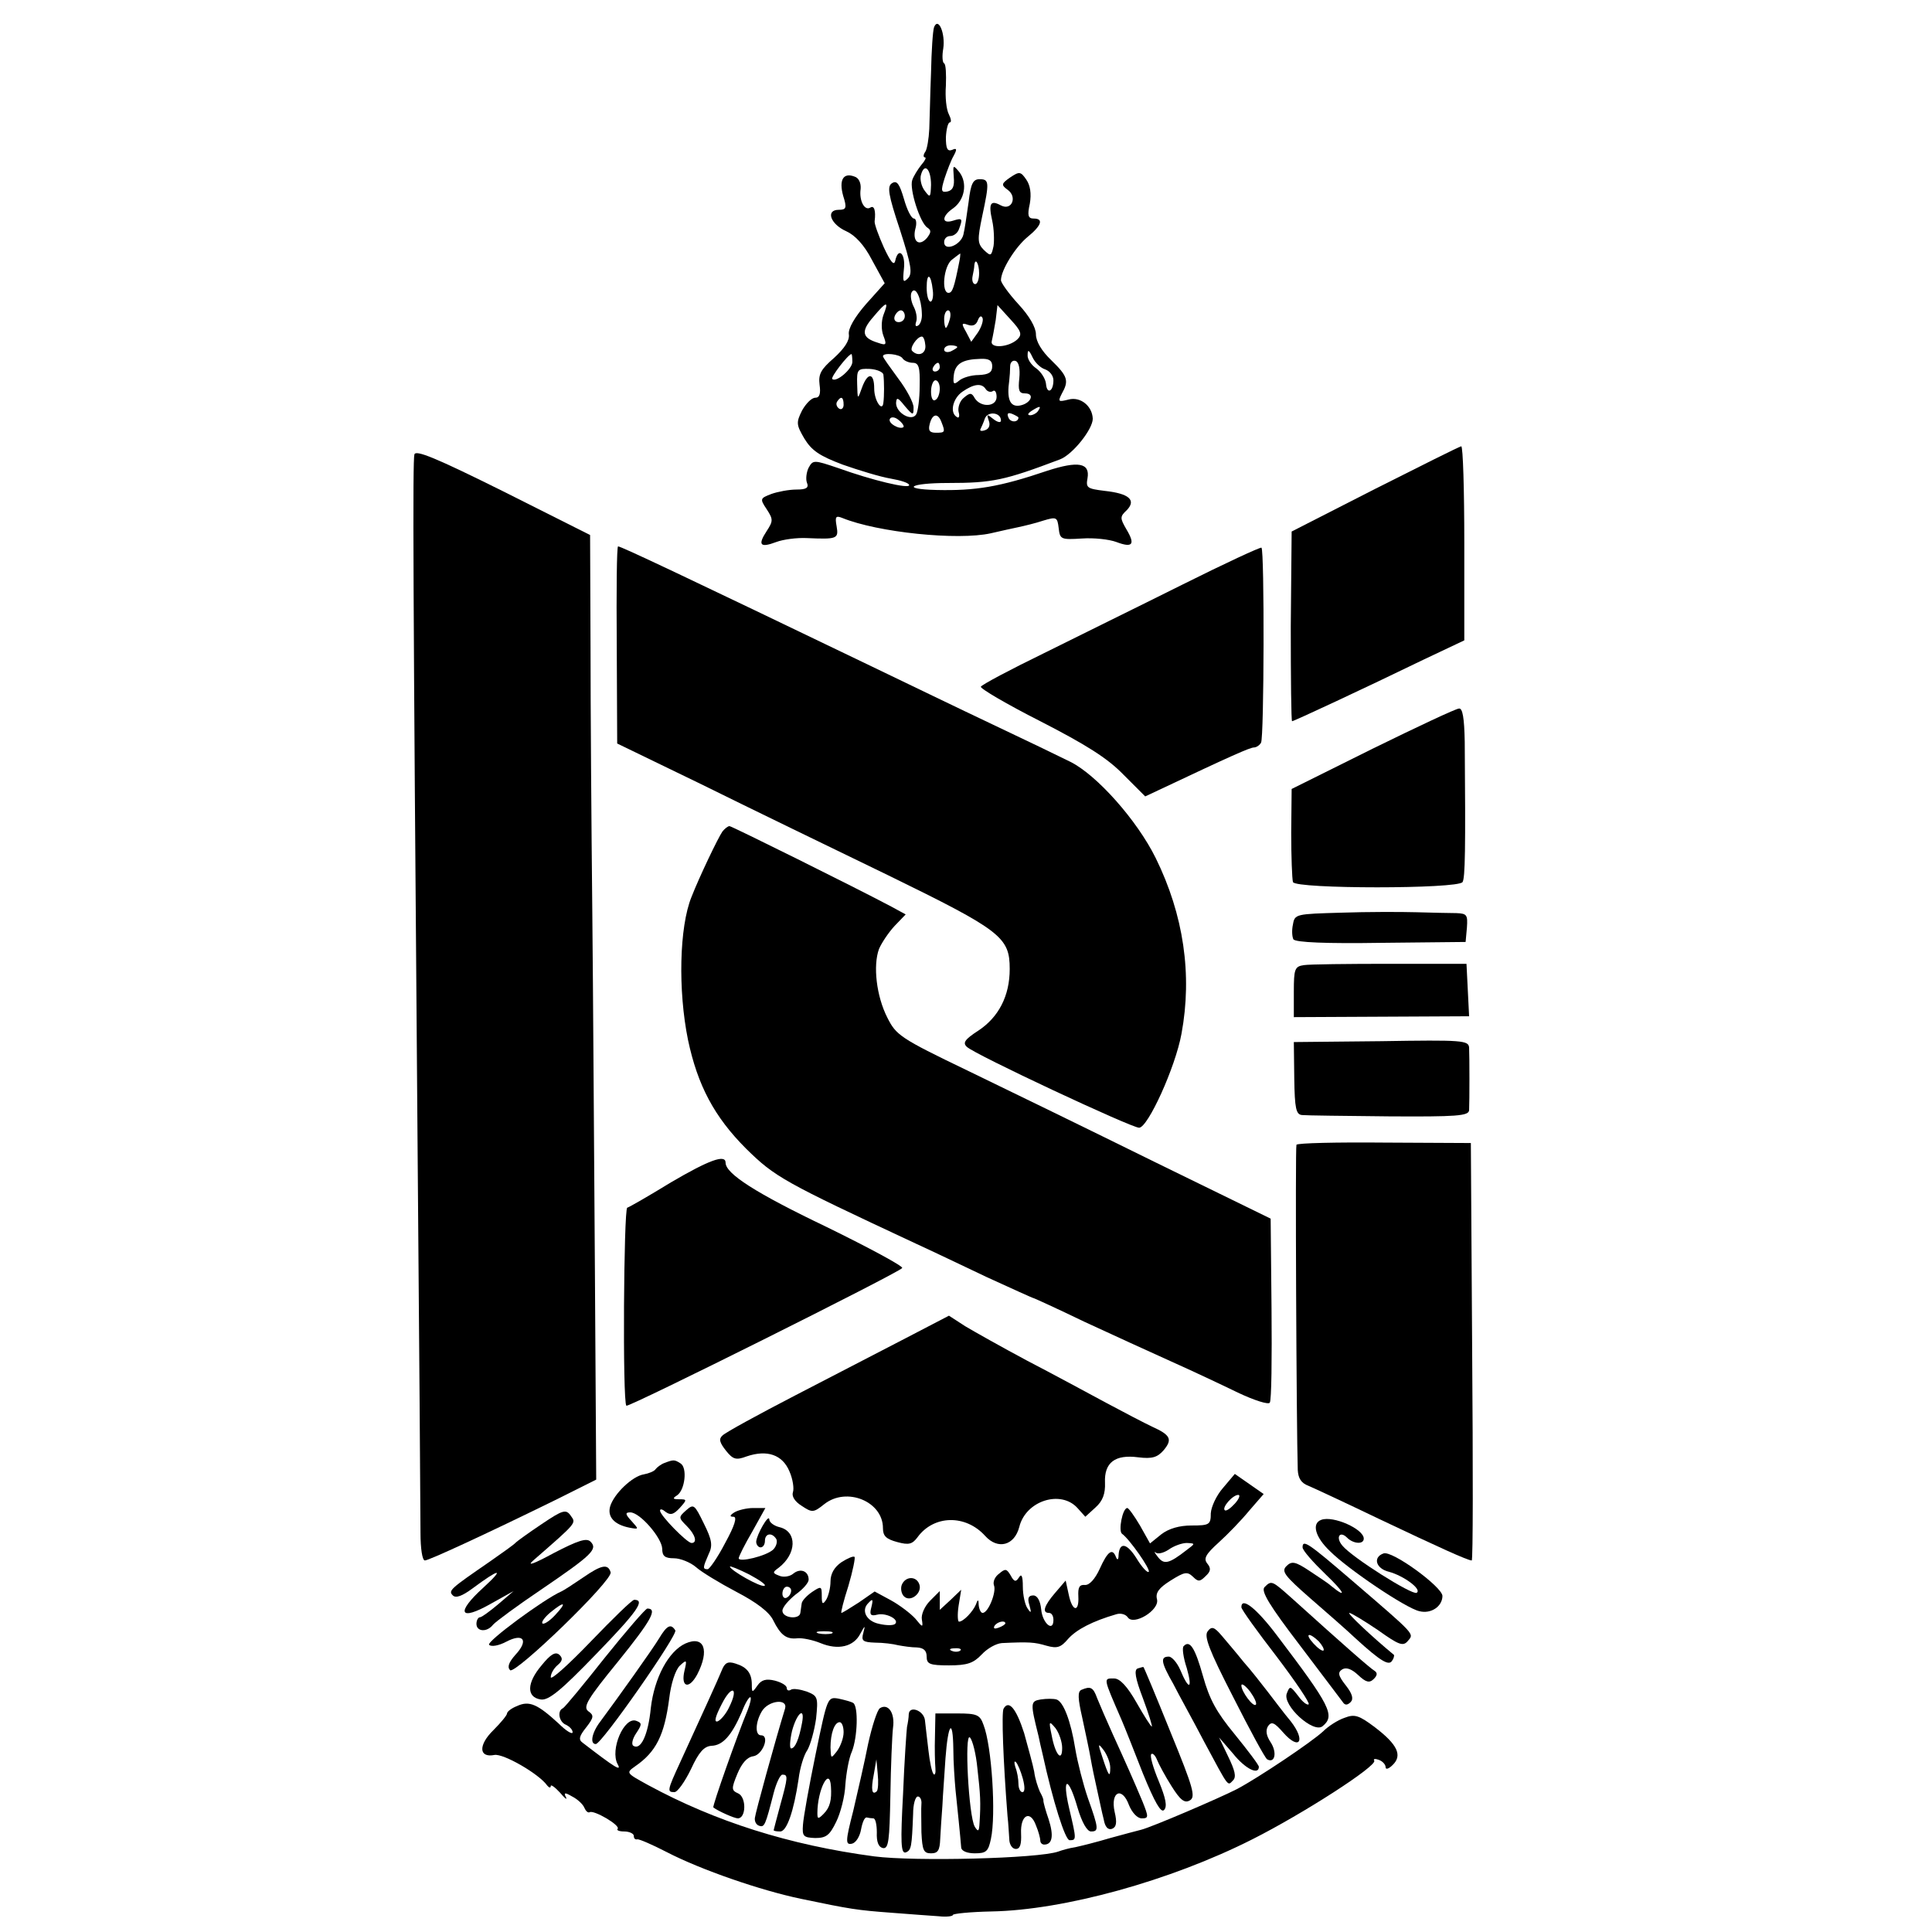
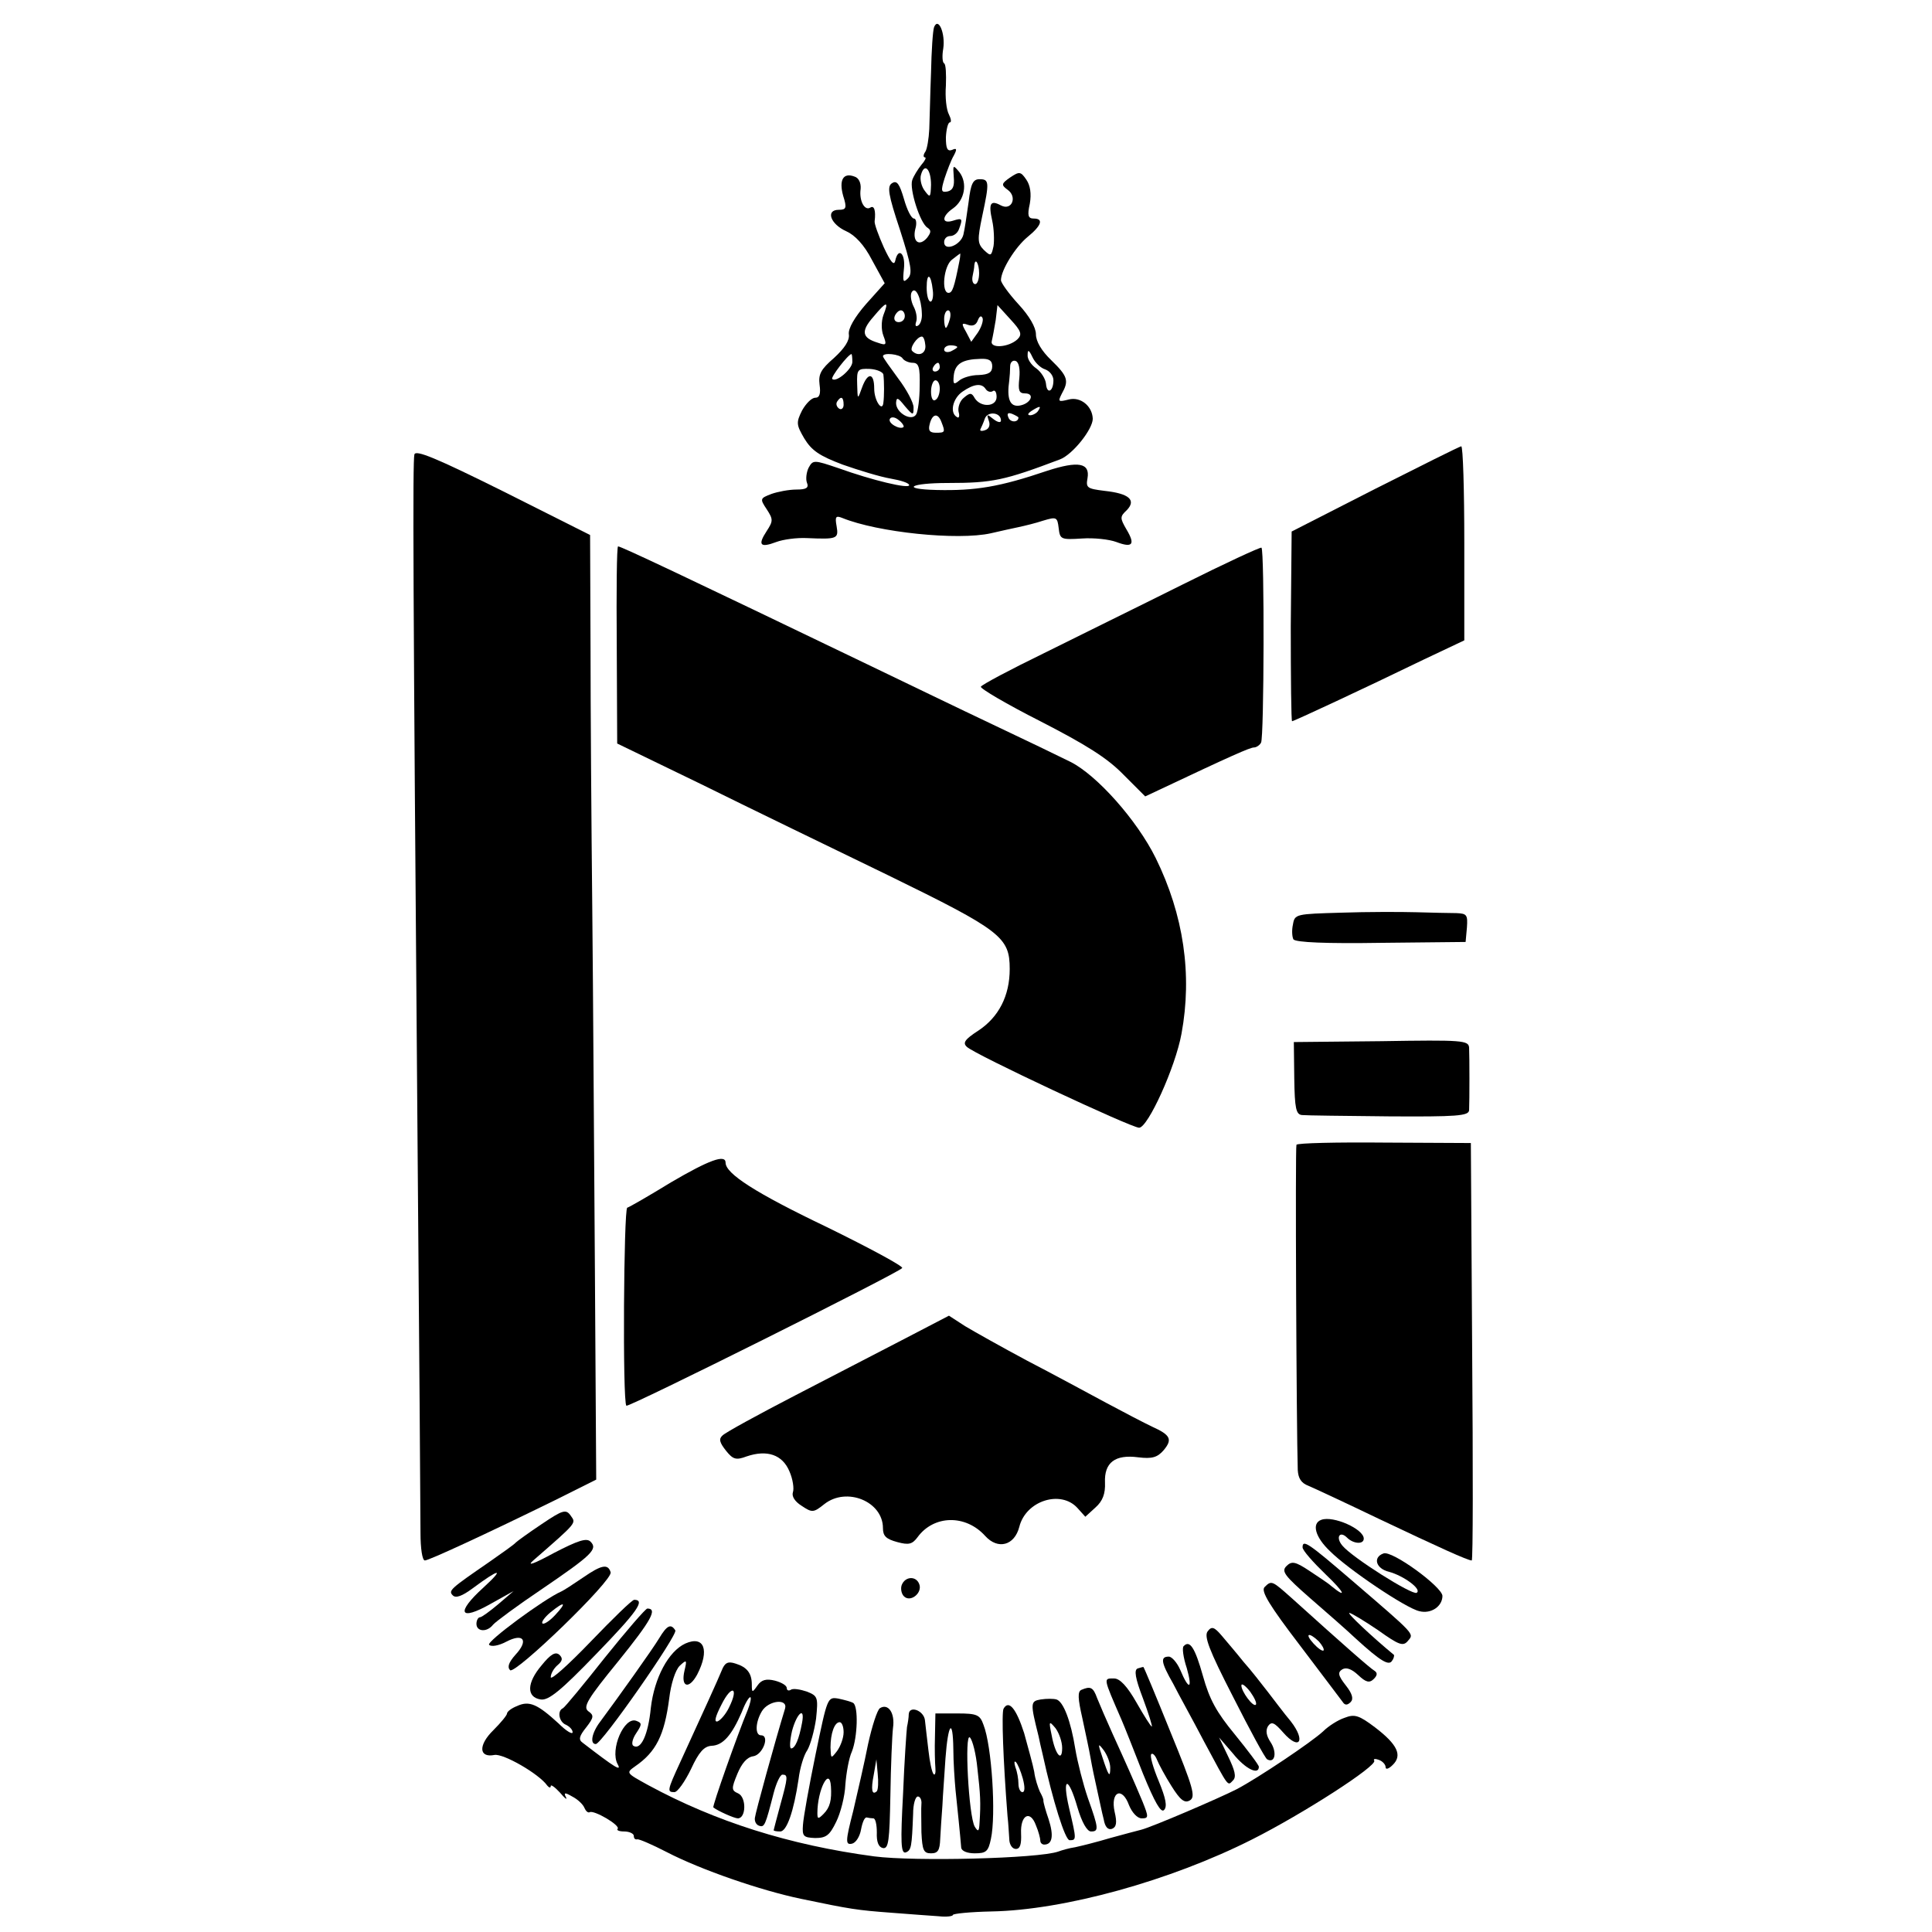
<svg xmlns="http://www.w3.org/2000/svg" version="1.0" width="442pt" height="442pt" viewBox="0 0 442 442" preserveAspectRatio="xMidYMid meet">
  <g transform="translate(0,442) scale(0.1,-0.1)" fill="#000000" stroke="none">
    <path d="M2137 4358 c-3 -8 -6 -55 -7 -104 -2 -49 -3 -107 -4 -129 -1 -22 -5 -46 -9 -52 -5 -7 -5 -13 -1 -13 4 0 0 -8 -8 -17 -8 -10 -18 -26 -21 -35 -7 -20 18 -99 35 -109 9 -6 8 -11 -1 -23 -18 -21 -34 -9 -27 20 4 13 2 24 -3 24 -6 0 -16 20 -23 45 -10 34 -16 43 -27 36 -12 -7 -9 -26 18 -107 26 -81 29 -100 18 -111 -11 -11 -12 -7 -9 22 4 35 -13 51 -20 18 -3 -12 -11 -1 -26 31 -12 27 -22 54 -21 60 3 24 -1 37 -10 31 -13 -8 -26 16 -22 43 1 13 -4 25 -14 28 -26 10 -36 -8 -26 -44 9 -28 7 -32 -10 -32 -31 0 -19 -33 17 -49 20 -9 41 -31 59 -66 l29 -53 -43 -48 c-26 -30 -41 -56 -39 -69 2 -14 -10 -32 -34 -54 -30 -26 -36 -37 -33 -61 3 -21 0 -30 -10 -30 -8 0 -21 -13 -30 -29 -14 -28 -13 -33 5 -64 17 -28 35 -40 88 -60 37 -13 86 -28 110 -32 23 -4 42 -10 42 -15 0 -9 -84 11 -162 39 -56 19 -58 19 -68 1 -5 -10 -7 -26 -4 -34 5 -12 -1 -16 -24 -16 -17 0 -43 -5 -57 -10 -26 -10 -27 -11 -11 -35 15 -23 15 -27 0 -50 -21 -32 -15 -39 22 -25 16 6 47 10 69 9 70 -3 74 -2 69 27 -4 22 -2 25 13 19 81 -33 264 -52 340 -35 21 5 49 11 63 14 14 3 39 9 57 15 30 9 32 8 35 -17 3 -26 5 -27 53 -24 28 2 63 -2 79 -8 37 -14 44 -6 23 29 -15 26 -15 29 1 44 22 23 5 38 -51 44 -40 5 -43 7 -39 29 6 35 -21 40 -92 17 -109 -37 -164 -46 -253 -44 -84 2 -61 16 25 16 103 0 130 6 257 54 29 11 75 69 75 93 -1 29 -28 51 -55 44 -24 -6 -25 -5 -16 13 17 30 14 40 -24 77 -22 21 -35 43 -35 59 0 16 -15 42 -40 69 -22 24 -40 49 -40 55 0 23 33 76 61 99 32 26 37 42 14 42 -13 0 -15 7 -9 34 4 23 1 42 -8 55 -13 19 -16 19 -37 5 -20 -14 -21 -17 -6 -28 23 -16 10 -49 -15 -36 -24 13 -29 5 -20 -35 4 -18 5 -45 3 -58 -5 -23 -6 -24 -22 -9 -15 15 -15 24 -4 77 17 79 16 85 -6 85 -15 0 -20 -10 -25 -52 -4 -29 -9 -63 -12 -75 -6 -24 -44 -39 -44 -17 0 8 6 14 14 14 8 0 17 7 20 16 9 24 8 26 -14 19 -26 -8 -26 10 0 28 27 19 34 58 15 83 -15 18 -15 17 -13 -11 2 -21 -2 -30 -14 -33 -15 -3 -16 1 -7 30 6 18 15 42 21 52 8 15 7 18 -4 13 -11 -4 -14 4 -14 29 1 19 5 34 9 34 4 0 3 8 -2 18 -6 11 -9 40 -7 66 1 26 0 49 -4 51 -4 2 -5 17 -2 34 5 34 -11 73 -21 49z m-7 -361 c-1 -29 -2 -30 -14 -14 -8 10 -12 27 -9 37 8 29 23 13 23 -23z m65 -174 c-12 -61 -16 -73 -25 -73 -17 0 -11 62 8 76 9 7 18 14 19 14 0 0 0 -8 -2 -17z m45 -28 c0 -14 -4 -25 -9 -25 -5 0 -8 8 -6 18 2 9 4 20 4 25 2 19 11 4 11 -18z m-106 -39 c2 -14 -1 -26 -5 -26 -5 0 -9 14 -9 32 0 36 10 32 14 -6z m-25 -53 c1 -12 -3 -25 -9 -28 -5 -3 -7 0 -4 9 3 8 0 24 -6 35 -6 12 -8 27 -4 33 9 14 22 -15 23 -49z m-88 -4 c-5 -14 -5 -34 0 -47 8 -21 7 -23 -13 -16 -36 11 -39 26 -10 59 31 37 36 37 23 4z m307 -55 c-20 -19 -64 -22 -59 -4 2 8 6 30 9 48 l4 34 30 -33 c24 -26 27 -34 16 -45z m-258 53 c0 -8 -6 -14 -14 -14 -8 0 -12 6 -9 14 3 7 9 13 14 13 5 0 9 -6 9 -13z m103 -7 c-3 -11 -7 -20 -9 -20 -2 0 -4 9 -4 20 0 11 4 20 9 20 5 0 7 -9 4 -20z m64 -31 l-15 -21 -12 23 c-11 19 -10 21 4 16 11 -4 19 -1 23 10 4 10 8 12 11 5 2 -6 -3 -21 -11 -33z m-120 -29 c2 -19 -16 -27 -30 -13 -7 6 11 33 22 33 4 0 7 -9 8 -20z m73 -4 c0 -2 -7 -6 -15 -10 -8 -3 -15 -1 -15 4 0 6 7 10 15 10 8 0 15 -2 15 -4z m201 -51 c11 -4 19 -15 19 -25 0 -26 -15 -33 -17 -8 -1 11 -11 27 -22 35 -12 8 -21 22 -20 31 0 13 3 12 11 -5 6 -13 19 -25 29 -28z m-441 17 c0 -16 -37 -48 -46 -39 -4 4 36 56 44 57 1 0 2 -8 2 -18z m115 8 c3 -5 14 -10 23 -10 14 0 17 -10 16 -53 0 -29 -4 -59 -8 -65 -10 -17 -46 3 -46 26 1 14 4 13 20 -7 19 -22 20 -22 20 -3 0 11 -16 41 -35 66 -19 26 -35 48 -35 51 0 9 39 5 45 -5z m205 -18 c0 -14 -8 -19 -31 -20 -17 0 -37 -6 -45 -13 -12 -10 -14 -8 -12 12 3 27 20 37 61 38 20 1 27 -4 27 -17z m62 -27 c-3 -28 -1 -35 13 -35 24 0 13 -24 -13 -28 -22 -3 -29 16 -23 58 1 8 2 23 2 32 0 9 6 15 13 12 7 -3 10 -18 8 -39z m-182 25 c0 -5 -5 -10 -11 -10 -5 0 -7 5 -4 10 3 6 8 10 11 10 2 0 4 -4 4 -10z m-129 -17 c2 -16 2 -50 0 -64 -2 -23 -21 4 -21 32 0 37 -15 38 -28 2 -10 -28 -10 -28 -11 8 -1 34 1 36 29 35 16 -1 30 -7 31 -13z m129 -32 c0 -11 -4 -23 -10 -26 -6 -4 -10 5 -10 19 0 14 5 26 10 26 6 0 10 -9 10 -19z m105 -1 c4 -6 11 -8 16 -5 5 4 9 -2 9 -13 0 -23 -36 -25 -50 -3 -7 13 -11 13 -25 1 -9 -7 -14 -22 -12 -32 3 -10 1 -16 -4 -12 -17 10 -9 43 13 58 26 18 44 20 53 6z m-325 -36 c0 -8 -5 -12 -10 -9 -6 4 -8 11 -5 16 9 14 15 11 15 -7z m445 -14 c-3 -5 -12 -10 -18 -10 -7 0 -6 4 3 10 19 12 23 12 15 0z m-85 -22 c0 -6 -8 -4 -17 3 -15 12 -16 12 -11 -3 4 -10 1 -19 -8 -22 -8 -3 -13 -2 -11 2 2 4 7 15 10 24 6 18 37 15 37 -4z m40 7 c0 -12 -19 -12 -23 0 -4 9 -1 12 9 8 7 -3 14 -7 14 -8z m-263 -22 c-8 -7 -37 9 -31 19 3 5 12 4 20 -3 8 -6 13 -14 11 -16z m87 11 c9 -23 8 -24 -13 -24 -14 0 -18 5 -14 20 6 24 19 26 27 4z" />
    <path d="M948 3380 c-4 -17 -3 -294 7 -1540 4 -476 7 -893 7 -927 0 -35 4 -63 10 -63 9 0 139 60 298 138 l94 47 -3 480 c-2 264 -4 635 -6 825 -2 190 -4 460 -4 600 l-1 256 -199 100 c-153 76 -201 96 -203 84z" />
    <path d="M3145 3301 l-190 -97 -2 -217 c0 -119 1 -217 3 -217 4 0 165 75 301 141 l93 44 0 223 c0 122 -3 221 -7 221 -5 -1 -93 -45 -198 -98z" />
    <path d="M1411 2944 l1 -225 192 -93 c105 -52 297 -145 427 -208 260 -127 279 -142 279 -215 0 -61 -25 -110 -72 -141 -31 -20 -36 -28 -26 -37 17 -17 376 -185 394 -185 20 0 83 138 97 215 25 135 5 272 -59 402 -43 87 -135 190 -195 220 -24 12 -105 51 -179 86 -74 35 -198 95 -275 132 -424 204 -574 275 -581 275 -3 0 -4 -102 -3 -226z" />
    <path d="M2704 3082 c-98 -49 -241 -119 -317 -157 -76 -37 -140 -71 -143 -76 -2 -4 59 -40 136 -79 105 -54 153 -84 190 -122 l50 -50 32 15 c165 78 208 97 217 97 5 0 13 5 16 11 7 10 8 440 1 446 -2 2 -84 -36 -182 -85z" />
-     <path d="M3140 2707 l-185 -92 -1 -100 c0 -55 2 -106 4 -113 6 -16 378 -16 388 0 6 10 7 73 5 321 -1 55 -5 77 -13 76 -7 0 -96 -42 -198 -92z" />
-     <path d="M1653 2518 c-10 -14 -53 -104 -71 -150 -28 -69 -31 -214 -8 -327 22 -104 60 -176 133 -249 66 -65 86 -76 388 -217 33 -15 106 -50 163 -77 57 -26 105 -48 107 -48 1 0 54 -24 116 -54 63 -29 152 -70 199 -91 47 -21 115 -53 152 -71 38 -18 70 -28 73 -23 4 5 5 102 4 215 l-2 206 -266 130 c-146 72 -339 166 -428 209 -154 74 -163 81 -183 121 -25 49 -33 119 -19 157 6 14 22 38 36 53 l25 26 -33 18 c-83 44 -365 184 -370 184 -4 0 -11 -6 -16 -12z" />
-     <path d="M3069 2332 c-104 -3 -107 -3 -111 -27 -3 -13 -2 -28 1 -34 5 -7 75 -10 201 -8 l193 2 3 33 c2 29 0 32 -24 33 -15 0 -56 1 -92 2 -36 1 -113 1 -171 -1z" />
-     <path d="M2983 2212 c-21 -3 -23 -9 -23 -61 l0 -58 200 1 201 1 -3 60 -3 60 -175 0 c-96 0 -185 -1 -197 -3z" />
+     <path d="M3069 2332 c-104 -3 -107 -3 -111 -27 -3 -13 -2 -28 1 -34 5 -7 75 -10 201 -8 l193 2 3 33 c2 29 0 32 -24 33 -15 0 -56 1 -92 2 -36 1 -113 1 -171 -1" />
    <path d="M2961 1953 c1 -69 4 -83 18 -84 9 -1 98 -2 198 -3 156 -1 183 1 184 14 1 22 1 122 0 143 -1 17 -15 18 -201 15 l-200 -2 1 -83z" />
    <path d="M2966 1801 c-3 -5 0 -648 3 -744 1 -19 8 -30 24 -36 12 -5 85 -39 162 -76 137 -65 203 -95 212 -95 3 0 3 215 1 478 l-3 477 -198 1 c-108 1 -199 -1 -201 -5z" />
    <path d="M1535 1715 c-49 -30 -94 -56 -100 -58 -8 -3 -11 -445 -2 -453 4 -5 625 305 631 315 3 4 -75 46 -173 94 -163 78 -231 122 -231 147 0 20 -38 6 -125 -45z" />
    <path d="M2073 1359 c-54 -28 -168 -87 -253 -131 -85 -44 -160 -85 -167 -92 -9 -8 -7 -16 8 -35 16 -20 23 -22 47 -13 47 16 82 4 98 -34 8 -18 11 -40 8 -48 -3 -9 4 -21 20 -31 24 -16 27 -16 52 4 51 40 134 6 134 -55 0 -18 7 -25 33 -32 26 -7 34 -5 46 11 37 51 110 53 155 3 29 -32 67 -22 78 21 15 60 95 85 133 43 l18 -20 23 21 c17 15 23 32 22 57 -2 46 23 65 76 58 32 -4 44 0 58 16 21 25 16 35 -26 54 -17 8 -65 33 -106 55 -41 22 -122 66 -180 96 -58 31 -122 67 -142 79 l-37 24 -98 -51z" />
-     <path d="M1520 1073 c-8 -3 -17 -10 -20 -14 -3 -5 -16 -10 -27 -12 -26 -4 -68 -44 -77 -73 -7 -24 9 -42 44 -49 22 -4 22 -4 5 15 -15 16 -15 20 -3 20 22 0 72 -58 73 -83 0 -17 6 -22 27 -22 14 0 37 -9 50 -20 12 -11 55 -37 93 -57 46 -24 75 -46 84 -65 17 -34 30 -44 56 -41 11 1 35 -4 52 -11 41 -17 76 -8 91 21 11 20 12 21 7 2 -5 -18 -1 -21 27 -22 18 0 42 -3 53 -6 11 -2 30 -5 43 -5 15 -1 22 -7 22 -21 0 -17 7 -20 51 -20 42 0 56 5 75 25 13 14 33 25 46 26 63 3 75 2 102 -6 25 -7 33 -4 50 16 19 21 55 40 110 56 10 3 21 0 26 -7 13 -20 73 16 67 41 -4 15 4 26 31 43 32 20 38 21 51 9 12 -12 16 -12 29 1 12 11 13 18 4 29 -9 11 -4 21 26 48 21 19 52 51 70 73 l33 38 -33 23 -33 23 -27 -32 c-15 -17 -27 -43 -28 -58 0 -26 -3 -28 -44 -28 -28 0 -52 -7 -69 -20 l-26 -21 -23 41 c-13 22 -26 40 -29 40 -11 0 -21 -53 -12 -59 17 -12 66 -82 61 -87 -3 -3 -16 11 -28 31 -22 35 -39 38 -41 7 0 -11 -3 -12 -6 -4 -8 21 -19 13 -37 -27 -11 -24 -24 -38 -34 -37 -13 1 -16 -6 -15 -26 2 -38 -14 -35 -22 4 l-7 32 -24 -28 c-25 -29 -31 -46 -14 -46 6 0 10 -7 10 -16 0 -29 -25 -8 -28 24 -2 20 -9 32 -18 32 -11 0 -14 -6 -9 -22 5 -18 4 -20 -4 -8 -6 8 -11 31 -11 50 0 24 -3 31 -9 21 -7 -11 -11 -10 -19 5 -9 15 -12 16 -26 4 -10 -7 -15 -19 -12 -27 6 -15 -13 -63 -26 -63 -4 0 -8 8 -9 18 0 13 -2 14 -6 2 -7 -17 -29 -40 -39 -40 -3 0 -4 16 -1 36 l6 37 -24 -23 -25 -23 0 21 0 22 -22 -22 c-13 -13 -21 -32 -19 -43 3 -19 2 -19 -15 2 -11 12 -36 31 -56 42 l-37 20 -36 -25 c-20 -13 -38 -24 -40 -24 -2 0 5 28 16 62 10 34 16 64 14 66 -2 3 -16 -3 -30 -12 -16 -11 -25 -26 -25 -44 0 -15 -5 -34 -10 -42 -8 -12 -10 -10 -10 9 0 22 -1 23 -22 9 -13 -9 -24 -21 -24 -27 -1 -6 -2 -15 -3 -21 -2 -16 -41 -12 -41 5 0 8 14 24 30 37 17 12 30 27 30 34 0 20 -19 27 -35 14 -8 -7 -23 -9 -32 -5 -16 6 -16 8 -2 18 42 32 43 83 3 93 -13 3 -24 11 -24 18 -1 14 -29 -35 -30 -51 0 -7 5 -13 10 -13 6 0 10 7 10 15 0 17 16 20 26 4 3 -6 0 -17 -7 -24 -16 -15 -79 -30 -79 -20 0 4 14 32 31 61 l30 54 -28 0 c-15 0 -35 -5 -43 -10 -11 -7 -11 -10 -2 -10 9 0 3 -20 -19 -60 -17 -33 -36 -60 -40 -60 -12 0 -11 4 2 34 10 20 8 33 -11 71 -21 43 -23 45 -40 30 -18 -16 -18 -17 1 -36 20 -20 25 -39 11 -39 -10 0 -72 63 -72 74 0 5 6 3 13 -3 11 -8 18 -6 32 9 17 19 17 20 -1 20 -15 0 -16 2 -5 9 18 12 24 63 8 73 -14 9 -16 9 -37 1z m1305 -93 c-10 -11 -20 -18 -23 -15 -7 6 18 35 31 35 5 0 2 -9 -8 -20z m-110 -106 c-41 -32 -52 -34 -66 -16 -7 9 -10 14 -5 10 5 -4 18 -1 30 7 11 8 30 15 41 15 20 -1 20 -1 0 -16z m-966 -82 c-9 -4 -79 36 -79 44 0 2 20 -6 44 -18 24 -13 40 -24 35 -26z m61 -11 c0 -6 -4 -13 -10 -16 -5 -3 -10 1 -10 9 0 9 5 16 10 16 6 0 10 -4 10 -9z m183 -40 c-4 -15 -1 -19 14 -15 20 5 51 -11 41 -21 -4 -4 -20 -4 -37 0 -29 6 -42 31 -24 48 10 11 11 8 6 -12z m307 -35 c0 -2 -7 -7 -16 -10 -8 -3 -12 -2 -9 4 6 10 25 14 25 6z m-397 -23 c-7 -2 -21 -2 -30 0 -10 3 -4 5 12 5 17 0 24 -2 18 -5z m294 -39 c-3 -3 -12 -4 -19 -1 -8 3 -5 6 6 6 11 1 17 -2 13 -5z" />
    <path d="M1239 933 c-30 -20 -56 -39 -59 -42 -3 -4 -30 -23 -60 -44 -90 -62 -95 -66 -84 -77 7 -7 22 -1 45 16 62 46 75 48 25 2 -64 -58 -55 -78 17 -37 l52 29 -35 -30 c-19 -16 -38 -30 -42 -30 -4 0 -8 -7 -8 -15 0 -18 24 -20 38 -2 6 7 56 44 111 81 116 79 129 92 112 109 -9 9 -28 3 -84 -26 -46 -25 -63 -31 -47 -17 101 88 98 85 86 102 -11 16 -18 14 -67 -19z" />
    <path d="M3023 943 c-23 -8 -14 -40 20 -72 41 -41 173 -130 204 -137 27 -7 53 11 53 35 -1 21 -116 105 -135 97 -25 -9 -17 -35 13 -42 33 -9 76 -40 63 -48 -10 -6 -148 81 -170 108 -16 19 -6 35 11 18 14 -14 38 -16 38 -2 0 22 -70 53 -97 43z" />
    <path d="M2980 880 c0 -7 24 -34 53 -62 43 -41 50 -57 12 -26 -5 5 -28 20 -49 34 -33 22 -41 23 -53 11 -12 -12 -4 -22 54 -73 37 -32 85 -74 105 -93 57 -52 76 -63 83 -50 4 5 5 12 4 13 -52 43 -108 96 -102 96 4 0 34 -18 65 -39 49 -35 58 -38 69 -25 14 17 20 11 -129 139 -99 85 -112 94 -112 75z" />
    <path d="M1334 811 c-22 -15 -45 -30 -50 -32 -39 -17 -172 -115 -165 -122 5 -5 22 -2 39 7 40 21 52 3 21 -30 -15 -17 -19 -28 -12 -35 11 -11 236 206 230 224 -6 20 -21 17 -63 -12z m-64 -86 c-13 -14 -26 -22 -29 -19 -3 3 5 14 18 25 33 27 39 24 11 -6z" />
    <path d="M2063 794 c-3 -8 -1 -20 5 -26 15 -15 43 8 35 28 -7 19 -32 18 -40 -2z" />
    <path d="M2893 789 c-9 -9 12 -43 80 -132 51 -67 95 -126 99 -131 5 -8 11 -7 18 0 7 7 4 19 -11 38 -18 23 -19 30 -8 37 9 5 21 1 36 -13 18 -17 26 -19 36 -9 8 8 9 14 1 19 -10 6 -66 55 -189 166 -45 40 -46 41 -62 25z m124 -124 c8 -9 13 -18 11 -21 -3 -2 -13 5 -23 16 -21 23 -11 27 12 5z" />
    <path d="M1351 664 c-50 -52 -91 -89 -91 -81 0 8 7 20 15 27 12 10 13 16 5 24 -9 8 -20 2 -41 -24 -34 -40 -35 -73 -2 -78 18 -3 47 21 127 104 94 97 113 124 87 124 -5 0 -49 -43 -100 -96z" />
-     <path d="M2840 743 c0 -5 36 -55 80 -112 44 -58 77 -107 74 -110 -3 -3 -14 5 -24 19 -18 23 -19 24 -26 6 -11 -27 61 -93 82 -75 29 24 18 46 -105 208 -46 61 -81 89 -81 64z" />
    <path d="M1384 628 c-49 -62 -92 -114 -96 -116 -14 -6 -9 -32 7 -38 8 -4 15 -11 15 -17 0 -6 -15 3 -32 20 -48 44 -67 53 -95 40 -13 -5 -23 -13 -23 -17 0 -4 -14 -21 -31 -38 -35 -34 -34 -64 2 -57 20 4 102 -43 121 -70 4 -5 8 -6 8 -1 0 4 9 -2 21 -15 11 -13 17 -18 14 -11 -6 11 -3 12 14 2 12 -6 25 -18 28 -26 3 -7 8 -12 12 -10 9 6 71 -30 64 -38 -3 -3 3 -6 15 -6 12 0 22 -5 22 -10 0 -6 3 -9 8 -8 4 1 34 -12 67 -29 79 -41 216 -88 307 -107 115 -24 128 -26 208 -32 41 -3 90 -7 108 -8 17 -2 32 0 32 3 0 3 40 7 88 8 166 3 409 70 597 165 117 59 286 168 279 180 -3 4 2 5 10 2 9 -3 16 -11 16 -17 0 -6 7 -4 16 5 23 22 11 47 -40 86 -37 28 -47 31 -70 22 -15 -5 -37 -19 -49 -31 -27 -25 -148 -106 -197 -132 -41 -21 -195 -87 -219 -93 -9 -2 -41 -11 -71 -19 -30 -9 -66 -18 -80 -21 -14 -2 -31 -7 -39 -10 -46 -16 -328 -23 -421 -11 -195 26 -364 80 -517 163 -51 28 -51 28 -30 43 48 33 67 71 78 155 4 34 14 65 24 75 16 15 17 14 11 -11 -9 -38 10 -44 29 -9 29 56 16 90 -27 71 -39 -18 -71 -79 -79 -147 -6 -62 -23 -98 -40 -87 -5 3 -2 16 6 28 14 21 14 24 1 29 -28 11 -61 -66 -43 -99 10 -18 -6 -8 -80 49 -10 7 -8 15 8 35 18 23 18 28 5 37 -13 10 -2 28 69 115 75 93 90 120 66 120 -4 0 -48 -51 -97 -112z" />
    <path d="M1508 672 c-15 -25 -92 -133 -135 -191 -19 -25 -24 -51 -10 -51 13 -1 188 250 182 260 -10 16 -19 12 -37 -18z" />
    <path d="M2763 688 c-9 -11 3 -43 58 -150 38 -75 73 -140 78 -143 18 -10 23 16 8 39 -10 15 -12 27 -6 37 8 11 14 9 35 -15 37 -42 52 -19 17 26 -16 19 -39 50 -53 68 -14 18 -38 49 -55 68 -16 20 -39 47 -50 60 -17 20 -23 22 -32 10z m110 -168 c-6 -6 -33 30 -33 44 0 6 9 0 20 -14 10 -14 16 -27 13 -30z" />
    <path d="M2708 654 c-4 -3 -1 -26 7 -50 14 -49 5 -52 -15 -4 -7 16 -19 30 -26 30 -20 0 -18 -13 10 -62 12 -24 45 -83 71 -133 58 -108 53 -101 66 -88 8 8 4 23 -11 54 l-21 44 32 -37 c28 -35 59 -50 59 -30 0 4 -25 37 -55 74 -42 51 -58 80 -73 134 -18 64 -30 83 -44 68z" />
    <path d="M1651 598 c-9 -22 -40 -90 -95 -210 -30 -65 -30 -68 -13 -68 7 0 24 24 38 53 18 39 30 52 47 53 26 1 46 24 69 77 8 21 17 36 20 34 2 -3 -1 -15 -6 -28 -24 -58 -82 -222 -79 -224 10 -8 48 -25 56 -25 19 0 20 48 1 57 -16 7 -16 11 -2 45 10 24 22 38 36 40 22 3 39 48 18 48 -14 0 -13 30 2 55 15 25 60 30 53 6 -23 -75 -68 -239 -69 -250 -1 -8 3 -16 10 -18 12 -4 14 1 33 75 6 23 15 42 20 42 13 0 13 -5 -5 -70 -8 -30 -15 -56 -15 -57 0 -2 7 -3 15 -3 15 0 31 46 42 120 3 25 12 55 20 66 7 12 16 44 20 72 5 49 4 52 -21 62 -15 5 -32 8 -37 4 -5 -3 -9 -1 -9 4 0 6 -12 13 -27 17 -20 5 -31 2 -40 -11 -12 -17 -13 -17 -13 2 0 26 -11 40 -37 48 -18 6 -25 2 -32 -16z m17 -84 c-7 -15 -19 -29 -26 -32 -9 -3 -6 10 9 39 23 46 40 39 17 -7z m167 -35 c-7 -38 -16 -59 -25 -59 -4 0 -3 18 2 40 11 41 30 57 23 19z" />
    <path d="M2603 603 c-9 -3 -6 -22 12 -69 13 -35 22 -64 20 -64 -2 0 -18 25 -35 55 -21 37 -38 55 -51 55 -25 0 -26 4 17 -95 7 -16 29 -72 49 -123 27 -66 41 -90 48 -83 8 8 4 27 -12 66 -13 31 -21 59 -17 62 3 3 9 -3 13 -13 4 -10 19 -38 33 -60 20 -32 30 -40 42 -33 14 8 8 29 -44 156 -33 82 -61 149 -62 149 0 1 -6 -1 -13 -3z" />
    <path d="M2474 554 c-9 -4 -8 -20 2 -64 7 -33 16 -74 19 -92 3 -18 10 -51 15 -73 5 -22 11 -52 15 -67 3 -18 10 -25 19 -22 10 4 12 14 6 39 -10 46 17 59 33 15 7 -17 19 -30 29 -30 16 0 16 3 2 38 -21 50 -37 86 -68 154 -14 31 -30 68 -36 83 -9 25 -15 28 -36 19z m66 -178 c0 -25 -4 -19 -18 24 -11 32 -10 33 3 16 8 -11 15 -29 15 -40z" />
    <path d="M1866 407 c-15 -73 -28 -145 -29 -162 -2 -26 1 -29 28 -30 25 0 33 6 48 37 10 20 20 59 21 85 2 26 8 61 15 76 13 33 15 103 3 111 -5 3 -20 7 -34 10 -25 4 -25 3 -52 -127z m64 50 c0 -13 -7 -32 -15 -43 -14 -18 -14 -18 -15 8 0 32 9 58 21 58 5 0 9 -10 9 -23z m-29 -124 c2 -31 -2 -48 -17 -63 -12 -12 -14 -12 -14 2 0 53 28 108 31 61z" />
    <path d="M2381 532 c-24 -4 -24 -8 -5 -84 2 -10 6 -28 9 -40 24 -110 52 -198 62 -198 16 0 16 1 -1 73 -17 73 -2 75 19 2 10 -34 22 -55 31 -55 18 0 18 6 -7 76 -11 32 -24 83 -29 113 -10 63 -27 108 -43 113 -7 2 -23 2 -36 0z m49 -111 c0 -34 -16 -15 -24 29 -7 33 -6 34 9 16 8 -11 15 -31 15 -45z" />
    <path d="M2013 512 c-6 -4 -18 -41 -27 -82 -8 -41 -24 -110 -34 -153 -18 -70 -18 -78 -3 -75 9 2 18 16 21 33 3 16 8 28 13 27 4 -1 11 -2 15 -2 5 0 8 -15 8 -32 -1 -22 4 -34 14 -36 13 -2 15 17 17 120 1 68 4 138 6 155 5 34 -11 57 -30 45z m-7 -190 c-11 -10 -14 3 -7 38 l6 35 3 -33 c2 -19 1 -36 -2 -40z" />
    <path d="M2296 511 c-5 -8 -1 -118 9 -246 2 -16 3 -40 4 -52 0 -13 7 -23 15 -23 10 0 13 11 12 35 -2 43 21 55 34 19 6 -14 10 -30 10 -35 0 -5 4 -9 9 -9 19 0 22 21 10 58 -7 20 -12 39 -12 42 1 3 -3 12 -8 21 -4 9 -11 29 -13 46 -3 16 -14 55 -23 88 -18 56 -35 77 -47 56z m44 -160 c5 -19 5 -31 -1 -31 -5 0 -9 9 -9 19 0 11 -3 28 -7 38 -3 10 -3 15 1 12 4 -4 11 -20 16 -38z" />
    <path d="M2079 498 c0 -7 -2 -20 -4 -29 -1 -8 -6 -77 -9 -153 -6 -111 -5 -137 6 -134 13 5 14 12 17 88 0 22 5 40 11 40 5 0 9 -8 8 -17 -1 -10 0 -39 0 -65 2 -41 5 -48 22 -48 16 0 20 7 21 33 1 17 3 52 5 76 1 25 5 73 7 108 6 81 17 94 18 22 0 -30 3 -72 5 -94 4 -38 11 -106 13 -132 1 -8 14 -13 31 -13 26 0 31 4 37 33 12 55 2 213 -17 261 -8 23 -15 26 -60 26 l-50 0 -1 -52 c-1 -29 0 -62 1 -73 1 -11 -1 -17 -4 -14 -4 4 -9 28 -12 55 -3 27 -7 58 -8 69 -3 22 -36 34 -37 13z m157 -123 c7 -61 8 -79 5 -125 -1 -20 -3 -22 -11 -9 -14 24 -24 217 -11 204 6 -6 14 -38 17 -70z" />
  </g>
</svg>